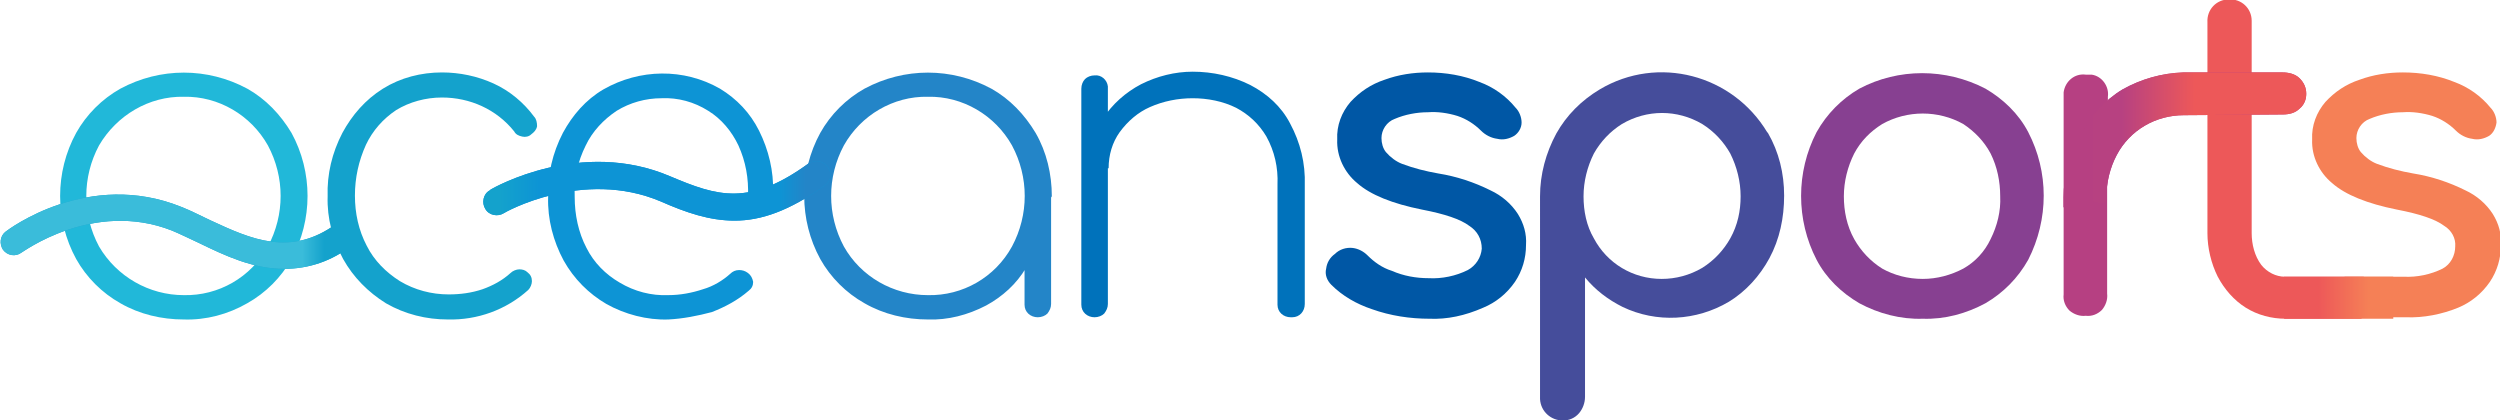
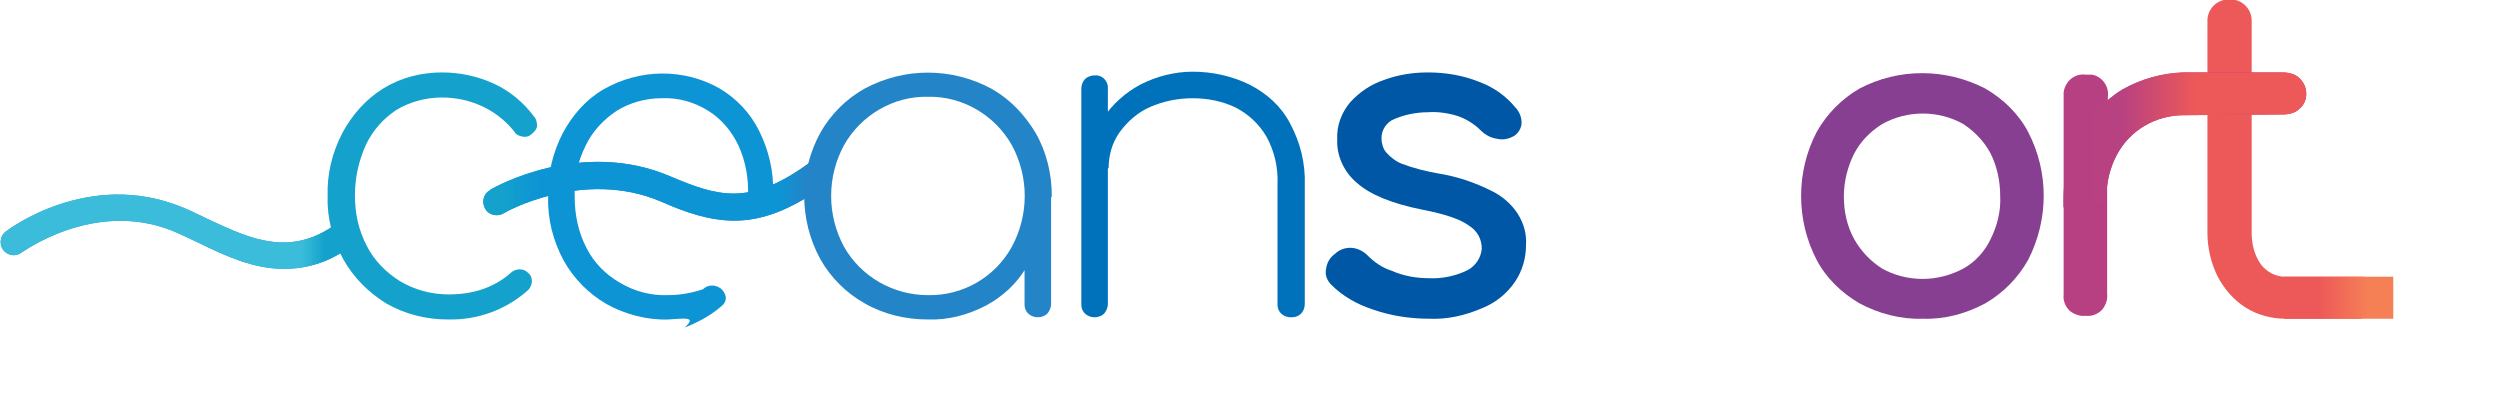
<svg xmlns="http://www.w3.org/2000/svg" version="1.1" id="Layer_1" x="0px" y="0px" viewBox="0 0 339 57" style="enable-background:new 0 0 339 57;" xml:space="preserve">
  <style type="text/css">
	.st0{fill:#21B8D9;}
	.st1{fill:#14A2CC;}
	.st2{fill:#0D94D5;}
	.st3{fill:#2385C8;}
	.st4{fill:#0072BB;}
	.st5{fill:#0057A5;}
	.st6{fill:#454D9B;}
	.st7{fill:#874091;}
	.st8{fill:#B64082;}
	.st9{fill:#ED5859;}
	.st10{fill:#F58056;}
	.st11{fill:url(#SVGID_1_);}
	.st12{fill:url(#SVGID_00000149383575438922329400000007856818278259547526_);}
	.st13{fill:url(#SVGID_00000008853648143345417640000016054025321240541593_);}
	.st14{fill:url(#SVGID_00000106106725998314116940000002922593032562561411_);}
</style>
  <g transform="translate(-196 157.002)">
    <g transform="translate(144.528 -203.281)">
-       <path class="st0" d="M76.4,89.6c-3,0-6-0.7-8.6-2.2c-2.5-1.4-4.6-3.5-6-6c-2.9-5.3-2.9-11.8,0-17.1c1.4-2.5,3.5-4.6,6-6    c5.4-2.9,11.8-2.9,17.2,0c2.5,1.4,4.5,3.5,6,6c2.9,5.3,2.9,11.8,0,17.1c-1.4,2.5-3.5,4.6-6,6C82.4,88.9,79.4,89.7,76.4,89.6z     M76.4,86.3c4.7,0.1,9.1-2.4,11.4-6.6c2.3-4.3,2.3-9.4,0-13.7c-2.3-4.1-6.7-6.7-11.4-6.6c-4.7-0.1-9.1,2.5-11.5,6.6    c-2.3,4.3-2.3,9.4,0,13.7C67.3,83.8,71.7,86.3,76.4,86.3L76.4,86.3z" />
      <path class="st1" d="M112.2,89.6c-2.9,0-5.8-0.7-8.4-2.2c-2.4-1.5-4.4-3.5-5.8-6c-1.4-2.6-2.2-5.5-2.1-8.5c-0.1-3,0.6-5.9,2-8.6    c1.3-2.4,3.1-4.5,5.5-6c2.4-1.5,5.2-2.2,8-2.2c2.4,0,4.8,0.5,7,1.5c2.2,1,4.1,2.6,5.5,4.5c0.3,0.3,0.4,0.8,0.4,1.3    c-0.1,0.5-0.4,0.8-0.8,1.1c-0.3,0.3-0.8,0.4-1.2,0.3c-0.5-0.1-0.9-0.3-1.1-0.7c-2.4-3-6-4.6-9.8-4.6c-2.2,0-4.4,0.6-6.2,1.7    c-1.8,1.2-3.2,2.8-4.1,4.7c-1,2.2-1.5,4.5-1.5,6.9c0,2.4,0.5,4.7,1.6,6.8c1,2,2.6,3.6,4.5,4.8c2,1.2,4.3,1.8,6.6,1.8    c1.6,0,3.1-0.2,4.6-0.7c1.4-0.5,2.7-1.2,3.8-2.2c0.3-0.3,0.8-0.5,1.2-0.5c0.4,0,0.8,0.1,1.1,0.4c0.4,0.3,0.6,0.7,0.6,1.2    c0,0.4-0.2,0.9-0.5,1.2C120.1,88.3,116.2,89.7,112.2,89.6z" />
-       <path class="st2" d="M142.1,89.6c-2.9,0.1-5.9-0.7-8.4-2.1c-2.4-1.4-4.4-3.4-5.8-5.9c-1.4-2.6-2.2-5.6-2.1-8.6c-0.1-3,0.6-6,2-8.7    c1.3-2.4,3.1-4.5,5.5-5.9c4.9-2.8,10.9-2.9,15.8-0.1c2.3,1.4,4.1,3.3,5.3,5.7c1.3,2.6,2,5.5,1.9,8.4c0,0.5-0.2,0.9-0.5,1.2    c-0.3,0.3-0.8,0.5-1.3,0.4h-1.1v-3.1h2.1l-2.6,2c0.1-2.4-0.3-4.7-1.3-6.9c-0.9-1.9-2.3-3.6-4.1-4.7c-1.9-1.2-4.1-1.8-6.3-1.7    c-2.2,0-4.3,0.6-6.1,1.7c-1.8,1.2-3.3,2.8-4.2,4.7c-1.1,2.2-1.6,4.5-1.5,7c0,2.4,0.5,4.8,1.6,6.9c1,2,2.6,3.6,4.5,4.7    c2,1.2,4.3,1.8,6.6,1.7c1.6,0,3.2-0.3,4.7-0.8c1.4-0.4,2.7-1.2,3.7-2.1c0.3-0.3,0.7-0.5,1.2-0.5c0.4,0,0.8,0.1,1.2,0.4    c0.4,0.3,0.6,0.7,0.7,1.2c0,0.5-0.2,0.9-0.6,1.2c-1.5,1.3-3.2,2.2-5,2.9C146.1,89.1,144.1,89.5,142.1,89.6z" />
+       <path class="st2" d="M142.1,89.6c-2.9,0.1-5.9-0.7-8.4-2.1c-2.4-1.4-4.4-3.4-5.8-5.9c-1.4-2.6-2.2-5.6-2.1-8.6c-0.1-3,0.6-6,2-8.7    c1.3-2.4,3.1-4.5,5.5-5.9c4.9-2.8,10.9-2.9,15.8-0.1c2.3,1.4,4.1,3.3,5.3,5.7c1.3,2.6,2,5.5,1.9,8.4c0,0.5-0.2,0.9-0.5,1.2    c-0.3,0.3-0.8,0.5-1.3,0.4h-1.1v-3.1h2.1l-2.6,2c0.1-2.4-0.3-4.7-1.3-6.9c-0.9-1.9-2.3-3.6-4.1-4.7c-1.9-1.2-4.1-1.8-6.3-1.7    c-2.2,0-4.3,0.6-6.1,1.7c-1.8,1.2-3.3,2.8-4.2,4.7c-1.1,2.2-1.6,4.5-1.5,7c0,2.4,0.5,4.8,1.6,6.9c1,2,2.6,3.6,4.5,4.7    c2,1.2,4.3,1.8,6.6,1.7c1.6,0,3.2-0.3,4.7-0.8c0.3-0.3,0.7-0.5,1.2-0.5c0.4,0,0.8,0.1,1.2,0.4    c0.4,0.3,0.6,0.7,0.7,1.2c0,0.5-0.2,0.9-0.6,1.2c-1.5,1.3-3.2,2.2-5,2.9C146.1,89.1,144.1,89.5,142.1,89.6z" />
      <path class="st3" d="M177.3,89.6c-3,0-6-0.7-8.6-2.2c-2.5-1.4-4.6-3.5-6-6c-2.9-5.3-2.9-11.8,0-17.1c1.4-2.5,3.5-4.6,6-6    c5.4-2.9,11.8-2.9,17.2,0c2.5,1.4,4.5,3.5,6,6c1.5,2.6,2.2,5.6,2.2,8.6l-1.5,2.4c0,2.6-0.7,5.1-2,7.3c-1.3,2.2-3.2,3.9-5.4,5.1    C182.7,89,180,89.7,177.3,89.6z M177.3,86.3c4.7,0.1,9.1-2.4,11.4-6.6c2.3-4.3,2.3-9.4,0-13.7c-2.3-4.1-6.7-6.7-11.4-6.6    c-4.7-0.1-9.1,2.5-11.4,6.6c-2.3,4.3-2.3,9.4,0,13.7C168.2,83.8,172.6,86.3,177.3,86.3z M192.2,89.3c-1,0-1.8-0.7-1.8-1.7    c0,0,0-0.1,0-0.1v-11l1.1-3.6h2.5v14.6c0,0.5-0.2,0.9-0.5,1.3C193.2,89.1,192.7,89.3,192.2,89.3L192.2,89.3z" />
      <path class="st4" d="M199.9,89.3c-1,0-1.8-0.7-1.8-1.7c0,0,0-0.1,0-0.1V58.3c0-0.5,0.2-1,0.5-1.3c0.3-0.3,0.8-0.5,1.3-0.5    c0.9-0.1,1.7,0.6,1.8,1.5c0,0.1,0,0.2,0,0.3v29.2c0,0.5-0.2,0.9-0.5,1.3C200.9,89.1,200.4,89.3,199.9,89.3z M226.5,89.3    c-1,0-1.8-0.7-1.8-1.7c0,0,0-0.1,0-0.1V71.3c0.1-2.3-0.4-4.5-1.5-6.5c-1-1.7-2.4-3-4.1-3.9c-1.8-0.9-3.9-1.3-5.9-1.3    c-2,0-4,0.4-5.8,1.2c-1.6,0.7-3,1.9-4.1,3.4c-1,1.4-1.5,3.1-1.5,4.9h-3c0.1-2.4,0.9-4.7,2.2-6.7c1.3-2,3.1-3.6,5.2-4.7    c2.2-1.1,4.6-1.7,7-1.7c2.7,0,5.4,0.6,7.8,1.8c2.3,1.2,4.2,2.9,5.4,5.2c1.4,2.6,2.1,5.4,2,8.4v16.1c0,1-0.7,1.8-1.7,1.8    C226.6,89.3,226.5,89.3,226.5,89.3L226.5,89.3z" />
      <path class="st5" d="M245.3,89.5c-2.6,0-5.3-0.4-7.8-1.3c-2.1-0.7-4-1.8-5.5-3.3c-0.6-0.6-0.9-1.4-0.7-2.2c0.1-0.8,0.5-1.5,1.2-2    c0.6-0.6,1.5-0.9,2.4-0.8c0.8,0.1,1.5,0.5,2,1c0.9,0.9,2,1.7,3.3,2.1c1.6,0.7,3.3,1,5,1c1.8,0.1,3.7-0.3,5.3-1.1    c1.1-0.6,1.8-1.7,1.9-2.9c0-1.3-0.6-2.4-1.7-3.1c-1.2-0.9-3.3-1.6-6.4-2.2c-4-0.8-7-2-8.8-3.6c-1.7-1.4-2.8-3.6-2.7-5.9    c-0.1-1.9,0.6-3.7,1.8-5.1c1.3-1.4,2.8-2.4,4.6-3c1.9-0.7,3.9-1,5.9-1c2.4,0,4.8,0.4,7,1.3c1.9,0.7,3.6,1.9,4.9,3.5    c0.5,0.5,0.8,1.3,0.8,2c0,0.7-0.4,1.4-1,1.8c-0.7,0.4-1.5,0.6-2.3,0.4c-0.8-0.1-1.6-0.5-2.2-1.1c-0.9-0.9-2-1.6-3.2-2    c-1.3-0.4-2.7-0.6-4-0.5c-1.5,0-3.1,0.3-4.5,0.9c-1.1,0.4-1.8,1.5-1.8,2.6c0,0.7,0.2,1.4,0.6,1.9c0.6,0.7,1.4,1.3,2.2,1.6    c1.6,0.6,3.2,1,4.9,1.3c2.5,0.4,4.9,1.2,7.1,2.3c1.5,0.7,2.8,1.8,3.7,3.2c0.8,1.3,1.2,2.7,1.1,4.2c0,1.8-0.5,3.5-1.5,5    c-1.1,1.6-2.6,2.8-4.3,3.5C250.1,89.1,247.7,89.6,245.3,89.5z" />
-       <path class="st6" d="M263.4,103.3c-1.6,0-3-1.2-3.1-2.9c0-0.1,0-0.1,0-0.2V72.9c0-3,0.8-5.9,2.2-8.5c1.4-2.5,3.4-4.5,5.9-6    c7.9-4.7,18-2,22.7,5.8c0,0,0.1,0.1,0.1,0.1c1.5,2.6,2.2,5.5,2.2,8.5c0,3-0.6,5.9-2,8.5c-1.3,2.4-3.2,4.5-5.5,5.9    c-4.4,2.6-9.8,2.9-14.4,0.7c-2-1-3.7-2.3-5.1-4v16.2c0,0.8-0.3,1.6-0.8,2.2C265,103,264.2,103.3,263.4,103.3z M276.8,84.1    c1.9,0,3.8-0.5,5.5-1.5c1.6-1,2.9-2.4,3.8-4c1-1.8,1.4-3.7,1.4-5.7c0-2-0.5-4-1.4-5.8c-0.9-1.6-2.2-3-3.8-4c-3.4-2-7.5-2-10.9,0    c-1.6,1-2.9,2.4-3.8,4c-0.9,1.8-1.4,3.8-1.4,5.8c0,2,0.4,4,1.4,5.7C269.4,82,272.9,84.1,276.8,84.1z" />
      <path class="st7" d="M312.2,89.5c-3,0.1-6-0.7-8.6-2.1c-2.4-1.4-4.5-3.4-5.8-5.9c-2.8-5.4-2.8-11.9,0-17.3    c1.4-2.5,3.4-4.5,5.8-5.9c5.3-2.8,11.7-2.8,17.1,0c2.4,1.4,4.5,3.4,5.8,5.9c2.8,5.4,2.8,11.8,0,17.3c-1.4,2.5-3.4,4.5-5.8,5.9    C318.1,88.8,315.2,89.6,312.2,89.5z M312.2,84.1c1.9,0,3.8-0.5,5.5-1.4c1.6-0.9,2.9-2.3,3.7-4c0.9-1.8,1.4-3.8,1.3-5.8    c0-2-0.4-4-1.3-5.8c-0.9-1.7-2.2-3-3.7-4c-3.4-1.9-7.6-1.9-11,0c-1.6,1-2.9,2.3-3.8,4c-0.9,1.8-1.4,3.8-1.4,5.8c0,2,0.4,4,1.4,5.8    c0.9,1.6,2.2,3,3.8,4C308.3,83.6,310.2,84.1,312.2,84.1L312.2,84.1z" />
      <path class="st8" d="M337.4,66.2c-0.1-0.1-0.1-0.3-0.2-0.4c-0.8-1.9-0.8-4,0.1-5.9v-0.5c0.2-1.4-0.8-2.8-2.2-3c-0.3,0-0.5,0-0.8,0    c-1.5-0.2-2.8,0.9-3,2.4c0,0.2,0,0.4,0,0.6v26.8c-0.1,0.8,0.2,1.6,0.8,2.2c0.6,0.5,1.4,0.8,2.2,0.7c0.8,0.1,1.6-0.2,2.2-0.8    c0.5-0.6,0.8-1.4,0.7-2.2V68.8c0-0.7,0.1-1.4,0.3-2.1C337.6,66.6,337.5,66.4,337.4,66.2L337.4,66.2z" />
      <path class="st9" d="M371.7,89.5h-10.3c-1.9,0-3.8-0.5-5.4-1.5c-1.6-1-2.9-2.5-3.8-4.2c-0.9-1.8-1.4-3.9-1.4-5.9V49.3    c-0.1-1.7,1.2-3.1,2.9-3.1c1.7-0.1,3.1,1.2,3.1,2.9c0,0.1,0,0.2,0,0.2v28.6c0,1.5,0.4,3.1,1.3,4.3c0.8,1,2,1.6,3.2,1.6h10.7    L371.7,89.5z" />
-       <path class="st10" d="M369.4,83.8l8,0c1.8,0.1,3.7-0.3,5.3-1.1c1.1-0.6,1.7-1.8,1.7-3c0.1-1.1-0.5-2.2-1.5-2.8    c-1.2-0.9-3.3-1.6-6.4-2.2c-4-0.8-7-2-8.8-3.6c-1.7-1.4-2.8-3.6-2.7-5.9c-0.1-1.9,0.6-3.7,1.8-5.1c1.3-1.4,2.8-2.4,4.6-3    c1.9-0.7,3.9-1,5.9-1c2.4,0,4.8,0.4,7,1.3c1.9,0.7,3.6,1.9,4.9,3.5c0.5,0.5,0.8,1.3,0.8,2c-0.1,0.7-0.4,1.4-1,1.8    c-0.7,0.4-1.5,0.6-2.3,0.4c-0.8-0.1-1.6-0.5-2.2-1.1c-0.9-0.9-2-1.6-3.2-2c-1.3-0.4-2.7-0.6-4-0.5c-1.5,0-3.1,0.3-4.5,0.9    c-1.1,0.4-1.8,1.5-1.8,2.6c0,0.7,0.2,1.4,0.6,1.9c0.6,0.7,1.4,1.3,2.2,1.6c1.6,0.6,3.2,1,4.9,1.3c2.5,0.4,4.9,1.2,7.1,2.3    c1.5,0.7,2.8,1.8,3.7,3.2c0.8,1.3,1.2,2.7,1.1,4.2c0,1.8-0.5,3.5-1.5,5c-1.1,1.6-2.6,2.8-4.3,3.5c-2.2,0.9-4.7,1.4-7.1,1.3h-9.5    L369.4,83.8z" />
      <g transform="translate(117.073 68.097)">
        <path class="st2" d="M34,8.1c-3.4,0-6.6-1.1-10-2.6C13.4,1,2.8,7,2.7,7.1c-0.8,0.5-2,0.3-2.5-0.6c-0.5-0.8-0.3-2,0.6-2.5     c0,0,0.1,0,0.1-0.1c0.5-0.3,12.3-7,24.4-1.8c6.4,2.7,10.7,4.1,18.8-1.8C45-0.2,46.1,0,46.7,0.9c0.5,0.8,0.4,1.8-0.4,2.4     C41.4,6.8,37.6,8.1,34,8.1z" />
      </g>
      <g transform="translate(51.472 72.638)">
        <path class="st1" d="M38.5,10.1c-4.2,0-8-1.8-11.5-3.5c-1.3-0.6-2.5-1.2-3.7-1.7C12.6,0.7,3,7.9,2.9,7.9C2.1,8.5,1,8.3,0.4,7.5     C-0.1,6.7,0,5.7,0.7,5.1C1.2,4.7,12-3.4,24.6,1.7c1.3,0.5,2.6,1.2,3.9,1.8C34.1,6.1,39.4,8.5,45.6,4c0.8-0.6,1.9-0.3,2.5,0.5     c0.5,0.8,0.4,1.8-0.4,2.4C45.1,9,41.9,10.1,38.5,10.1z" />
      </g>
      <path class="st8" d="M347.6,61.9c-3.8,0-7.3,2-9.1,5.4c-0.9,1.7-1.4,3.7-1.4,5.7c0,0.2,0,0.4,0,0.6c-0.2,0.1-0.5,0.2-0.7,0.3    c-0.7-0.3-1.4-0.4-2.1-0.4c-1,0-2.1,0.3-3,0.9V73c0-2.9,0.7-5.8,2.2-8.4c1.4-2.5,3.3-4.7,5.8-6.2c2.5-1.4,5.3-2.2,8.2-2.3l13.5,0    c0.8,0,1.7,0.2,2.3,0.8c0.6,0.6,0.9,1.3,0.9,2.1c0,0.8-0.3,1.5-0.9,2c-0.6,0.6-1.4,0.8-2.3,0.8L347.6,61.9z" />
      <linearGradient id="SVGID_1_" gradientUnits="userSpaceOnUse" x1="-74.566" y1="360.924" x2="-73.566" y2="360.924" gradientTransform="matrix(32.81 0 0 -18.176 2777.873 6625.414)">
        <stop offset="0" style="stop-color:#B64082" />
        <stop offset="0.238" style="stop-color:#B74181" />
        <stop offset="0.539" style="stop-color:#ED5859" />
      </linearGradient>
      <path class="st11" d="M347.6,61.9c-3.8,0-7.3,2-9.1,5.4c-0.9,1.7-1.4,3.7-1.4,5.7c0,0.2,0,0.4,0,0.6c-0.2,0.1-0.5,0.2-0.7,0.3    c-0.7-0.3-1.4-0.4-2.1-0.4c-1,0-2.1,0.3-3,0.9V73c0-2.9,0.7-5.8,2.2-8.4c1.4-2.5,3.3-4.7,5.8-6.2c2.5-1.4,5.3-2.2,8.2-2.3l13.5,0    c0.8,0,1.7,0.2,2.3,0.8c0.6,0.6,0.9,1.3,0.9,2.1c0,0.8-0.3,1.5-0.9,2c-0.6,0.6-1.4,0.8-2.3,0.8L347.6,61.9z" />
      <linearGradient id="SVGID_00000041257414680124966450000000037373112267661221_" gradientUnits="userSpaceOnUse" x1="-69.731" y1="328.344" x2="-68.731" y2="328.344" gradientTransform="matrix(14.777 0 0 -5.692 1391.655 1955.602)">
        <stop offset="0.307" style="stop-color:#ED5859" />
        <stop offset="0.772" style="stop-color:#F58056" />
      </linearGradient>
      <rect x="361.2" y="83.8" style="fill:url(#SVGID_00000041257414680124966450000000037373112267661221_);" width="14.8" height="5.7" />
      <g transform="translate(117.073 68.097)">
        <linearGradient id="SVGID_00000144330453983837183800000007730399959224839080_" gradientUnits="userSpaceOnUse" x1="-192.836" y1="273.973" x2="-191.836" y2="273.973" gradientTransform="matrix(47.023 0 0 -8.01 9067.721 2198.486)">
          <stop offset="4.700000e-02" style="stop-color:#14A2CC" />
          <stop offset="0.16" style="stop-color:#0D94D5" />
          <stop offset="0.852" style="stop-color:#0D94D5" />
          <stop offset="0.928" style="stop-color:#2385C8" />
        </linearGradient>
        <path style="fill:url(#SVGID_00000144330453983837183800000007730399959224839080_);" d="M34,8.1c-3.4,0-6.6-1.1-10-2.6     C13.4,1,2.8,7,2.7,7.1c-0.8,0.5-2,0.3-2.5-0.6c-0.5-0.8-0.3-2,0.6-2.5c0,0,0.1,0,0.1-0.1c0.5-0.3,12.3-7,24.4-1.8     c6.4,2.7,10.7,4.1,18.8-1.8C45-0.2,46.1,0,46.7,0.9c0.5,0.8,0.4,1.8-0.4,2.4C41.4,6.8,37.6,8.1,34,8.1z" />
      </g>
      <g transform="translate(51.472 72.638)">
        <linearGradient id="SVGID_00000003805255372890561280000003014333688883652244_" gradientUnits="userSpaceOnUse" x1="-127.311" y1="276.522" x2="-126.311" y2="276.522" gradientTransform="matrix(48.343 0 0 -10.143 6154.615 2809.835)">
          <stop offset="4.700000e-02" style="stop-color:#3ABCDA" />
          <stop offset="0.848" style="stop-color:#3ABCDA" />
          <stop offset="0.91" style="stop-color:#14A2CC" />
        </linearGradient>
        <path style="fill:url(#SVGID_00000003805255372890561280000003014333688883652244_);" d="M38.5,10.1c-4.2,0-8-1.8-11.5-3.5     c-1.3-0.6-2.5-1.2-3.7-1.7C12.6,0.7,3,7.9,2.9,7.9C2.1,8.5,1,8.3,0.4,7.5C-0.1,6.7,0,5.7,0.7,5.1C1.2,4.7,12-3.4,24.6,1.7     c1.3,0.5,2.6,1.2,3.9,1.8C34.1,6.1,39.4,8.5,45.6,4c0.8-0.6,1.9-0.3,2.5,0.5c0.5,0.8,0.4,1.8-0.4,2.4C45.1,9,41.9,10.1,38.5,10.1     z" />
      </g>
    </g>
  </g>
</svg>